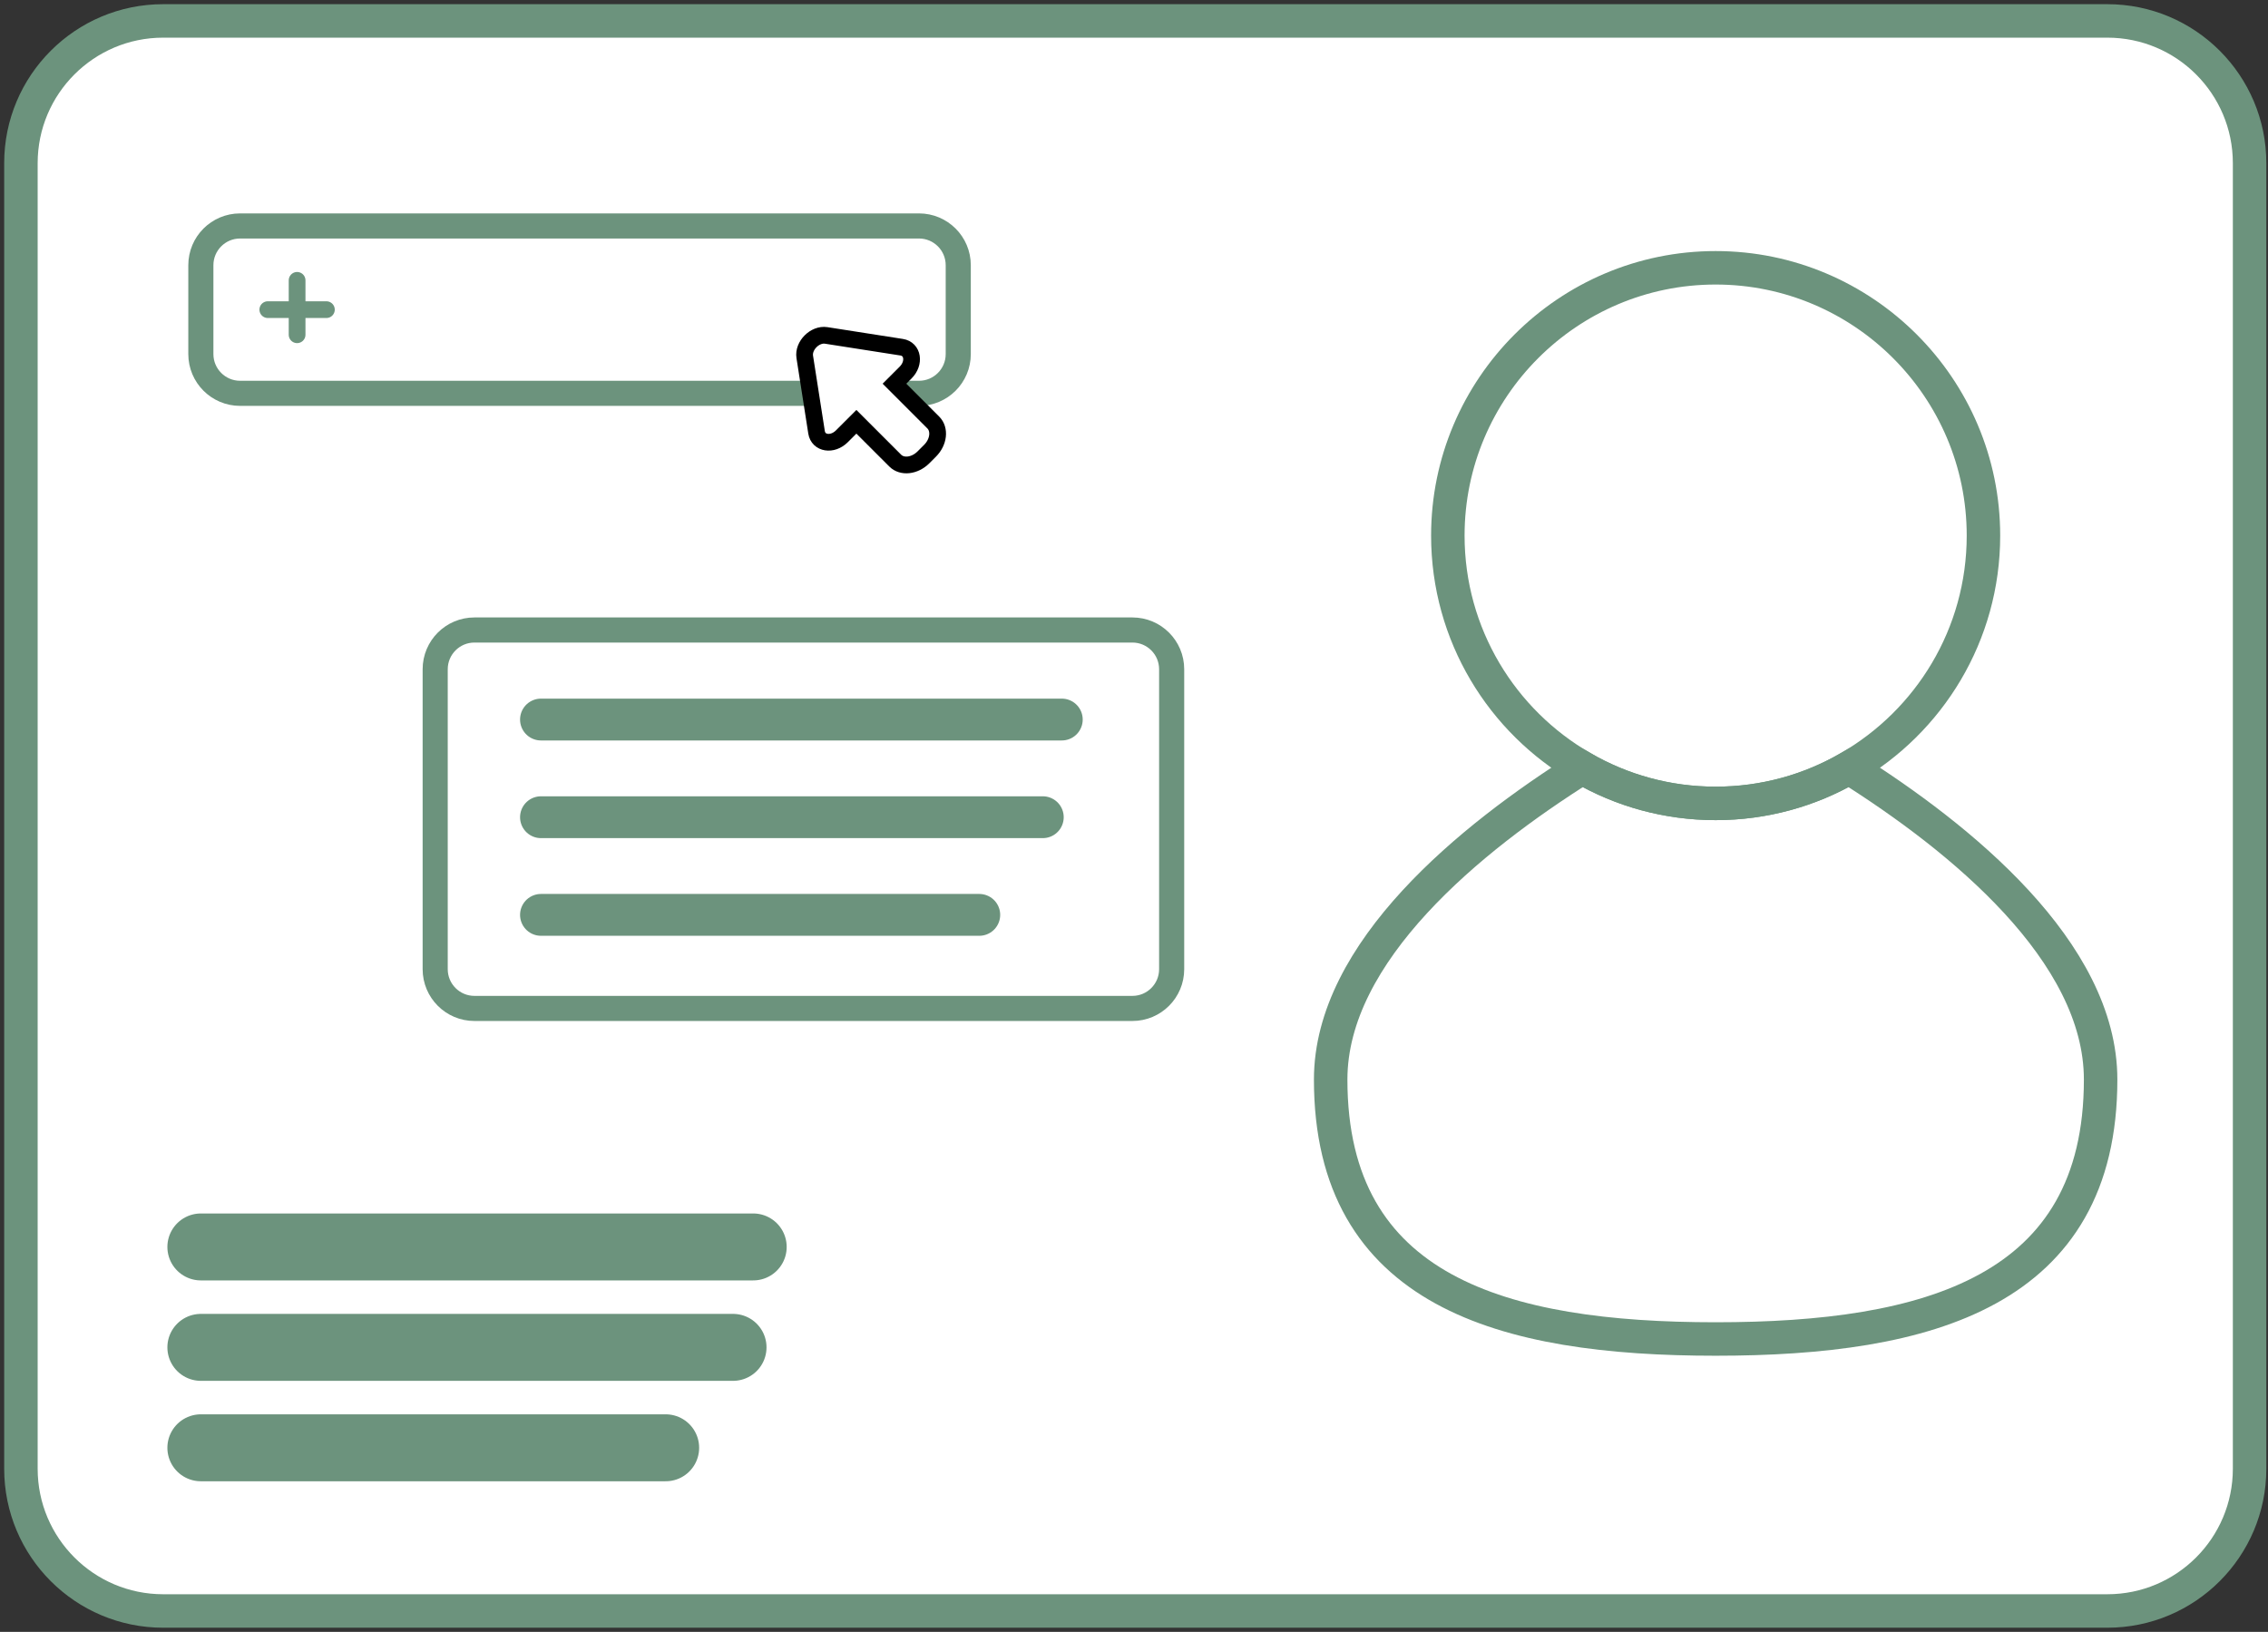
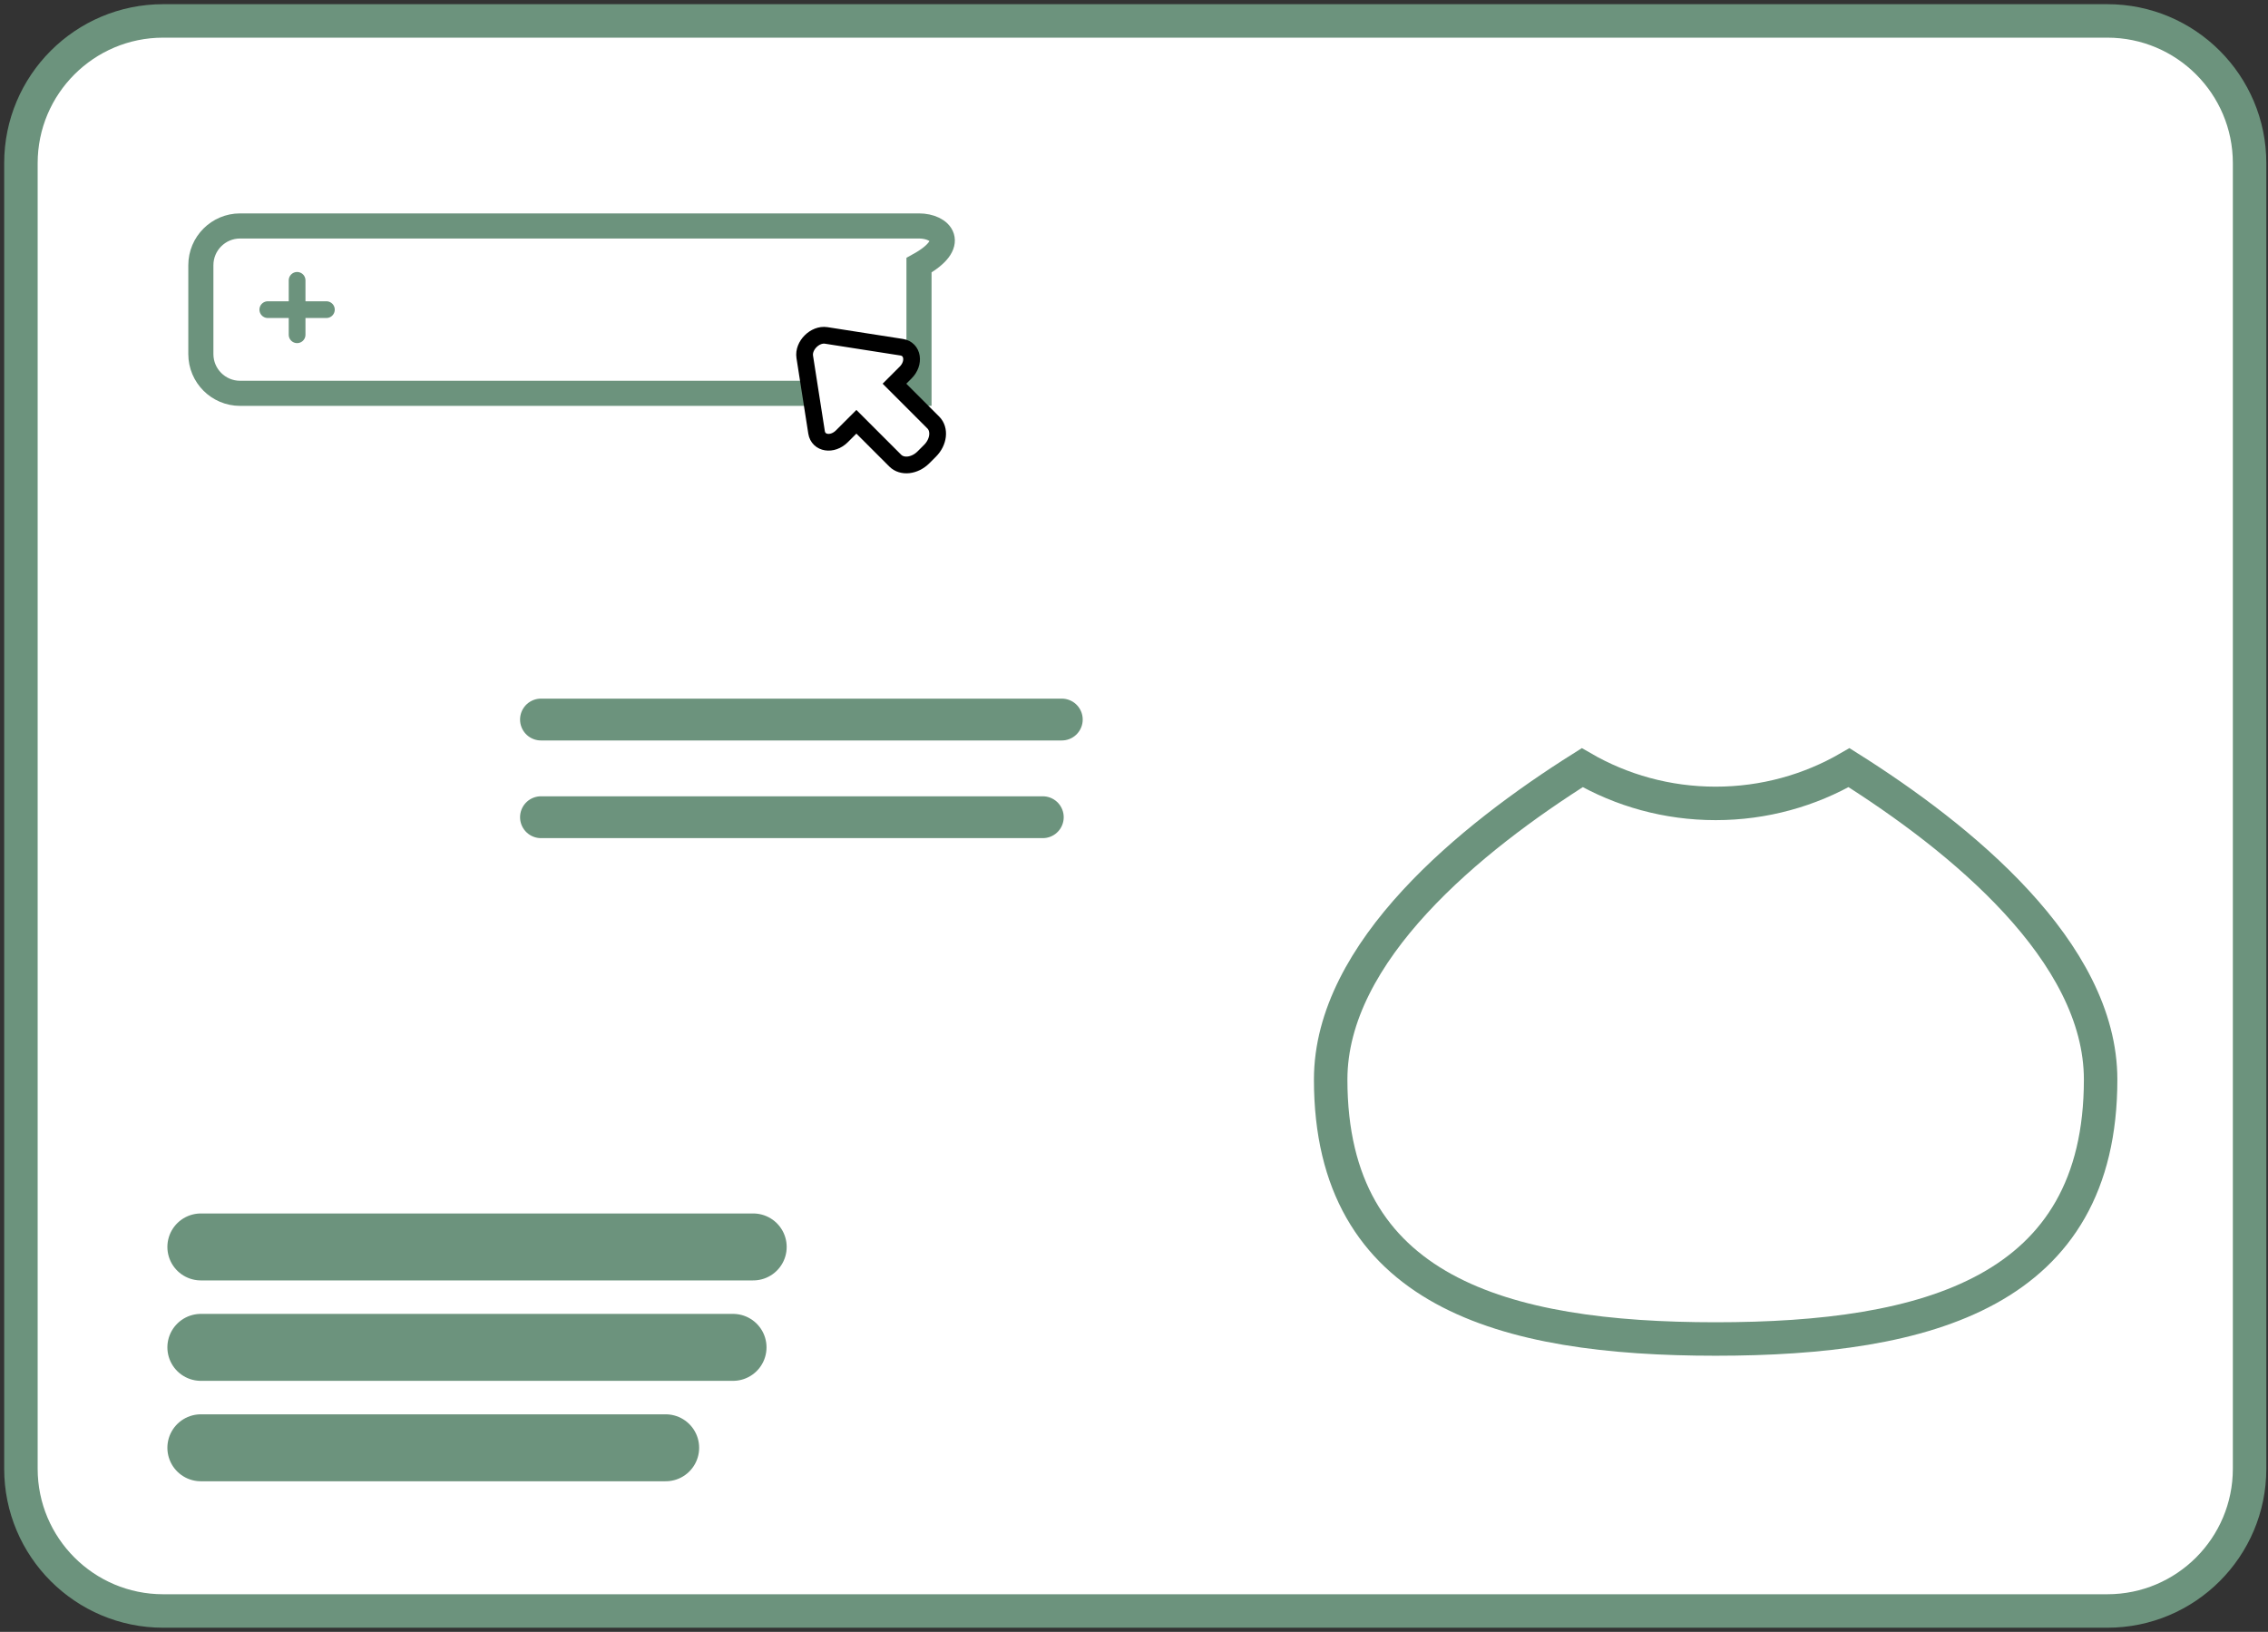
<svg xmlns="http://www.w3.org/2000/svg" width="271" height="195" viewBox="0 0 271 195" fill="none">
  <rect x="0" y="0" width="271" height="195" fill="#333333" stroke="none" />
  <g clip-path="url(#clip0_172_1041)">
    <path d="M251.8 2.5H19.5C10.111 2.5 2.5 10.111 2.5 19.5V175.5C2.5 184.889 10.111 192.5 19.5 192.5H251.8C261.189 192.5 268.8 184.889 268.8 175.5V19.5C268.8 10.111 261.189 2.5 251.8 2.5Z" fill="white" stroke="#6C937D" stroke-width="4" stroke-miterlimit="10" />
-     <path d="M237 64C237 75.85 230.53 86.21 220.94 91.73C216.25 94.45 210.8 96 205 96C199.2 96 193.75 94.45 189.06 91.73C179.47 86.21 173 75.85 173 64C173 46.35 187.36 32 205 32C222.64 32 237 46.35 237 64Z" stroke="#6C937D" stroke-width="4" stroke-miterlimit="10" />
    <path d="M251 129C251 154.36 230.36 160 205 160C179.64 160 159 154.36 159 129C159 113.69 175.77 100.1 189.06 91.73C193.75 94.45 199.2 96 205 96C210.8 96 216.25 94.45 220.94 91.73C234.23 100.1 251 113.69 251 129Z" stroke="#6C937D" stroke-width="4" stroke-miterlimit="10" />
    <path d="M24 161H87.59" stroke="#6C937D" stroke-width="8" stroke-miterlimit="10" stroke-linecap="round" />
    <path d="M24 149H90" stroke="#6C937D" stroke-width="8" stroke-miterlimit="10" stroke-linecap="round" />
    <path d="M24 173H79.54" stroke="#6C937D" stroke-width="8" stroke-miterlimit="10" stroke-linecap="round" />
    <path d="M64.641 97.65H124.601" stroke="#6C937D" stroke-width="5" stroke-miterlimit="10" stroke-linecap="round" />
    <path d="M64.641 85.98H126.871" stroke="#6C937D" stroke-width="5" stroke-miterlimit="10" stroke-linecap="round" />
-     <path d="M64.641 109.32H117.011" stroke="#6C937D" stroke-width="5" stroke-miterlimit="10" stroke-linecap="round" />
-     <path d="M135.31 75.28H56.69C54.1 75.28 52 77.38 52 79.97V115.81C52 118.4 54.1 120.5 56.69 120.5H135.31C137.9 120.5 140 118.4 140 115.81V79.97C140 77.38 137.9 75.28 135.31 75.28Z" stroke="#6C937D" stroke-width="3" stroke-miterlimit="8" stroke-linecap="round" />
-     <path d="M109.81 27H28.69C26.1 27 24 29.1 24 31.69V42.31C24 44.9 26.1 47 28.69 47H109.81C112.4 47 114.5 44.9 114.5 42.31V31.69C114.5 29.1 112.4 27 109.81 27Z" stroke="#6C937D" stroke-width="3" stroke-miterlimit="8" stroke-linecap="round" />
+     <path d="M109.81 27H28.69C26.1 27 24 29.1 24 31.69V42.31C24 44.9 26.1 47 28.69 47H109.81V31.69C114.5 29.1 112.4 27 109.81 27Z" stroke="#6C937D" stroke-width="3" stroke-miterlimit="8" stroke-linecap="round" />
    <path d="M32 37H39" stroke="#6C937D" stroke-width="2" stroke-miterlimit="10" stroke-linecap="round" />
    <path d="M35.5 33.5V40" stroke="#6C937D" stroke-width="2" stroke-miterlimit="10" stroke-linecap="round" />
    <path d="M108.209 44.52L106.879 45.85L111.519 50.49C112.339 51.31 112.169 52.82 111.129 53.86L110.339 54.65C109.299 55.69 107.789 55.86 106.969 55.04L102.329 50.4L100.599 52.13C99.459 53.27 97.779 53 97.569 51.66L96.159 42.64C95.949 41.3 97.379 39.87 98.719 40.08L107.739 41.49C109.079 41.7 109.349 43.38 108.209 44.52Z" fill="white" stroke="black" stroke-width="2" stroke-miterlimit="10" stroke-linecap="round" />
  </g>
  <defs>
    <clipPath id="clip0_172_1041">
      <rect width="270.3" height="194" fill="white" transform="translate(0.5 0.5)" />
    </clipPath>
  </defs>
</svg>